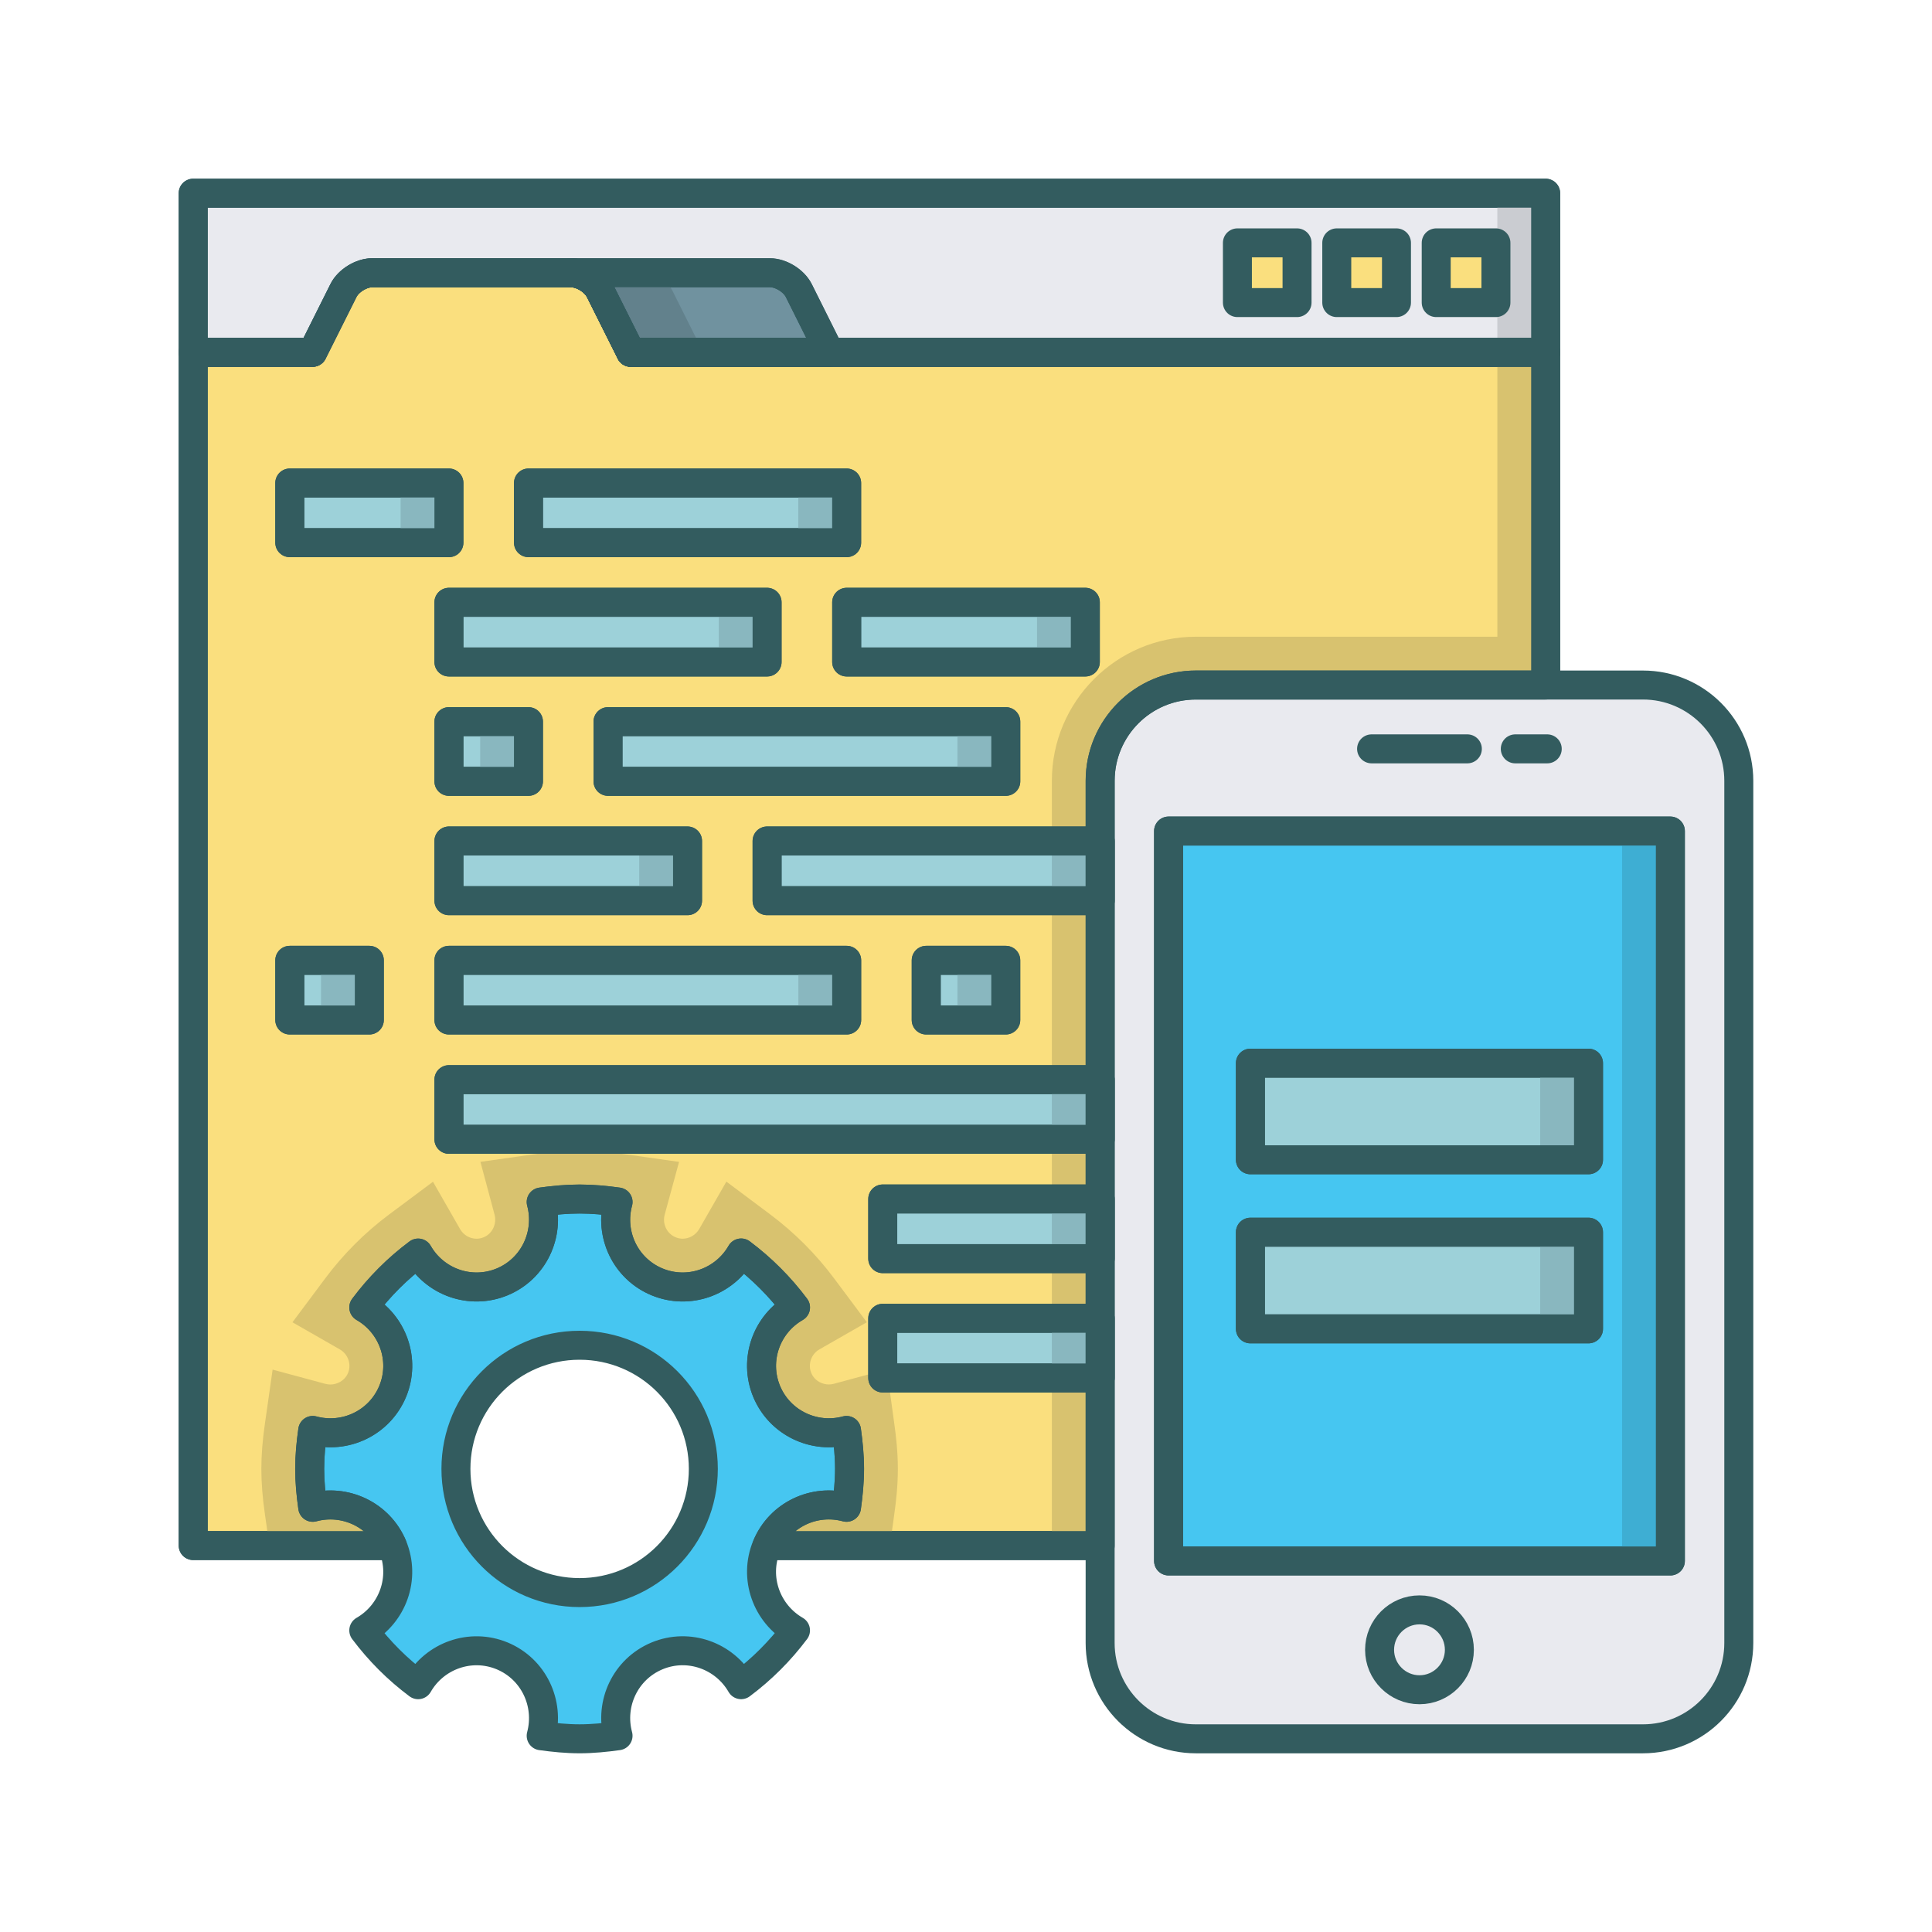
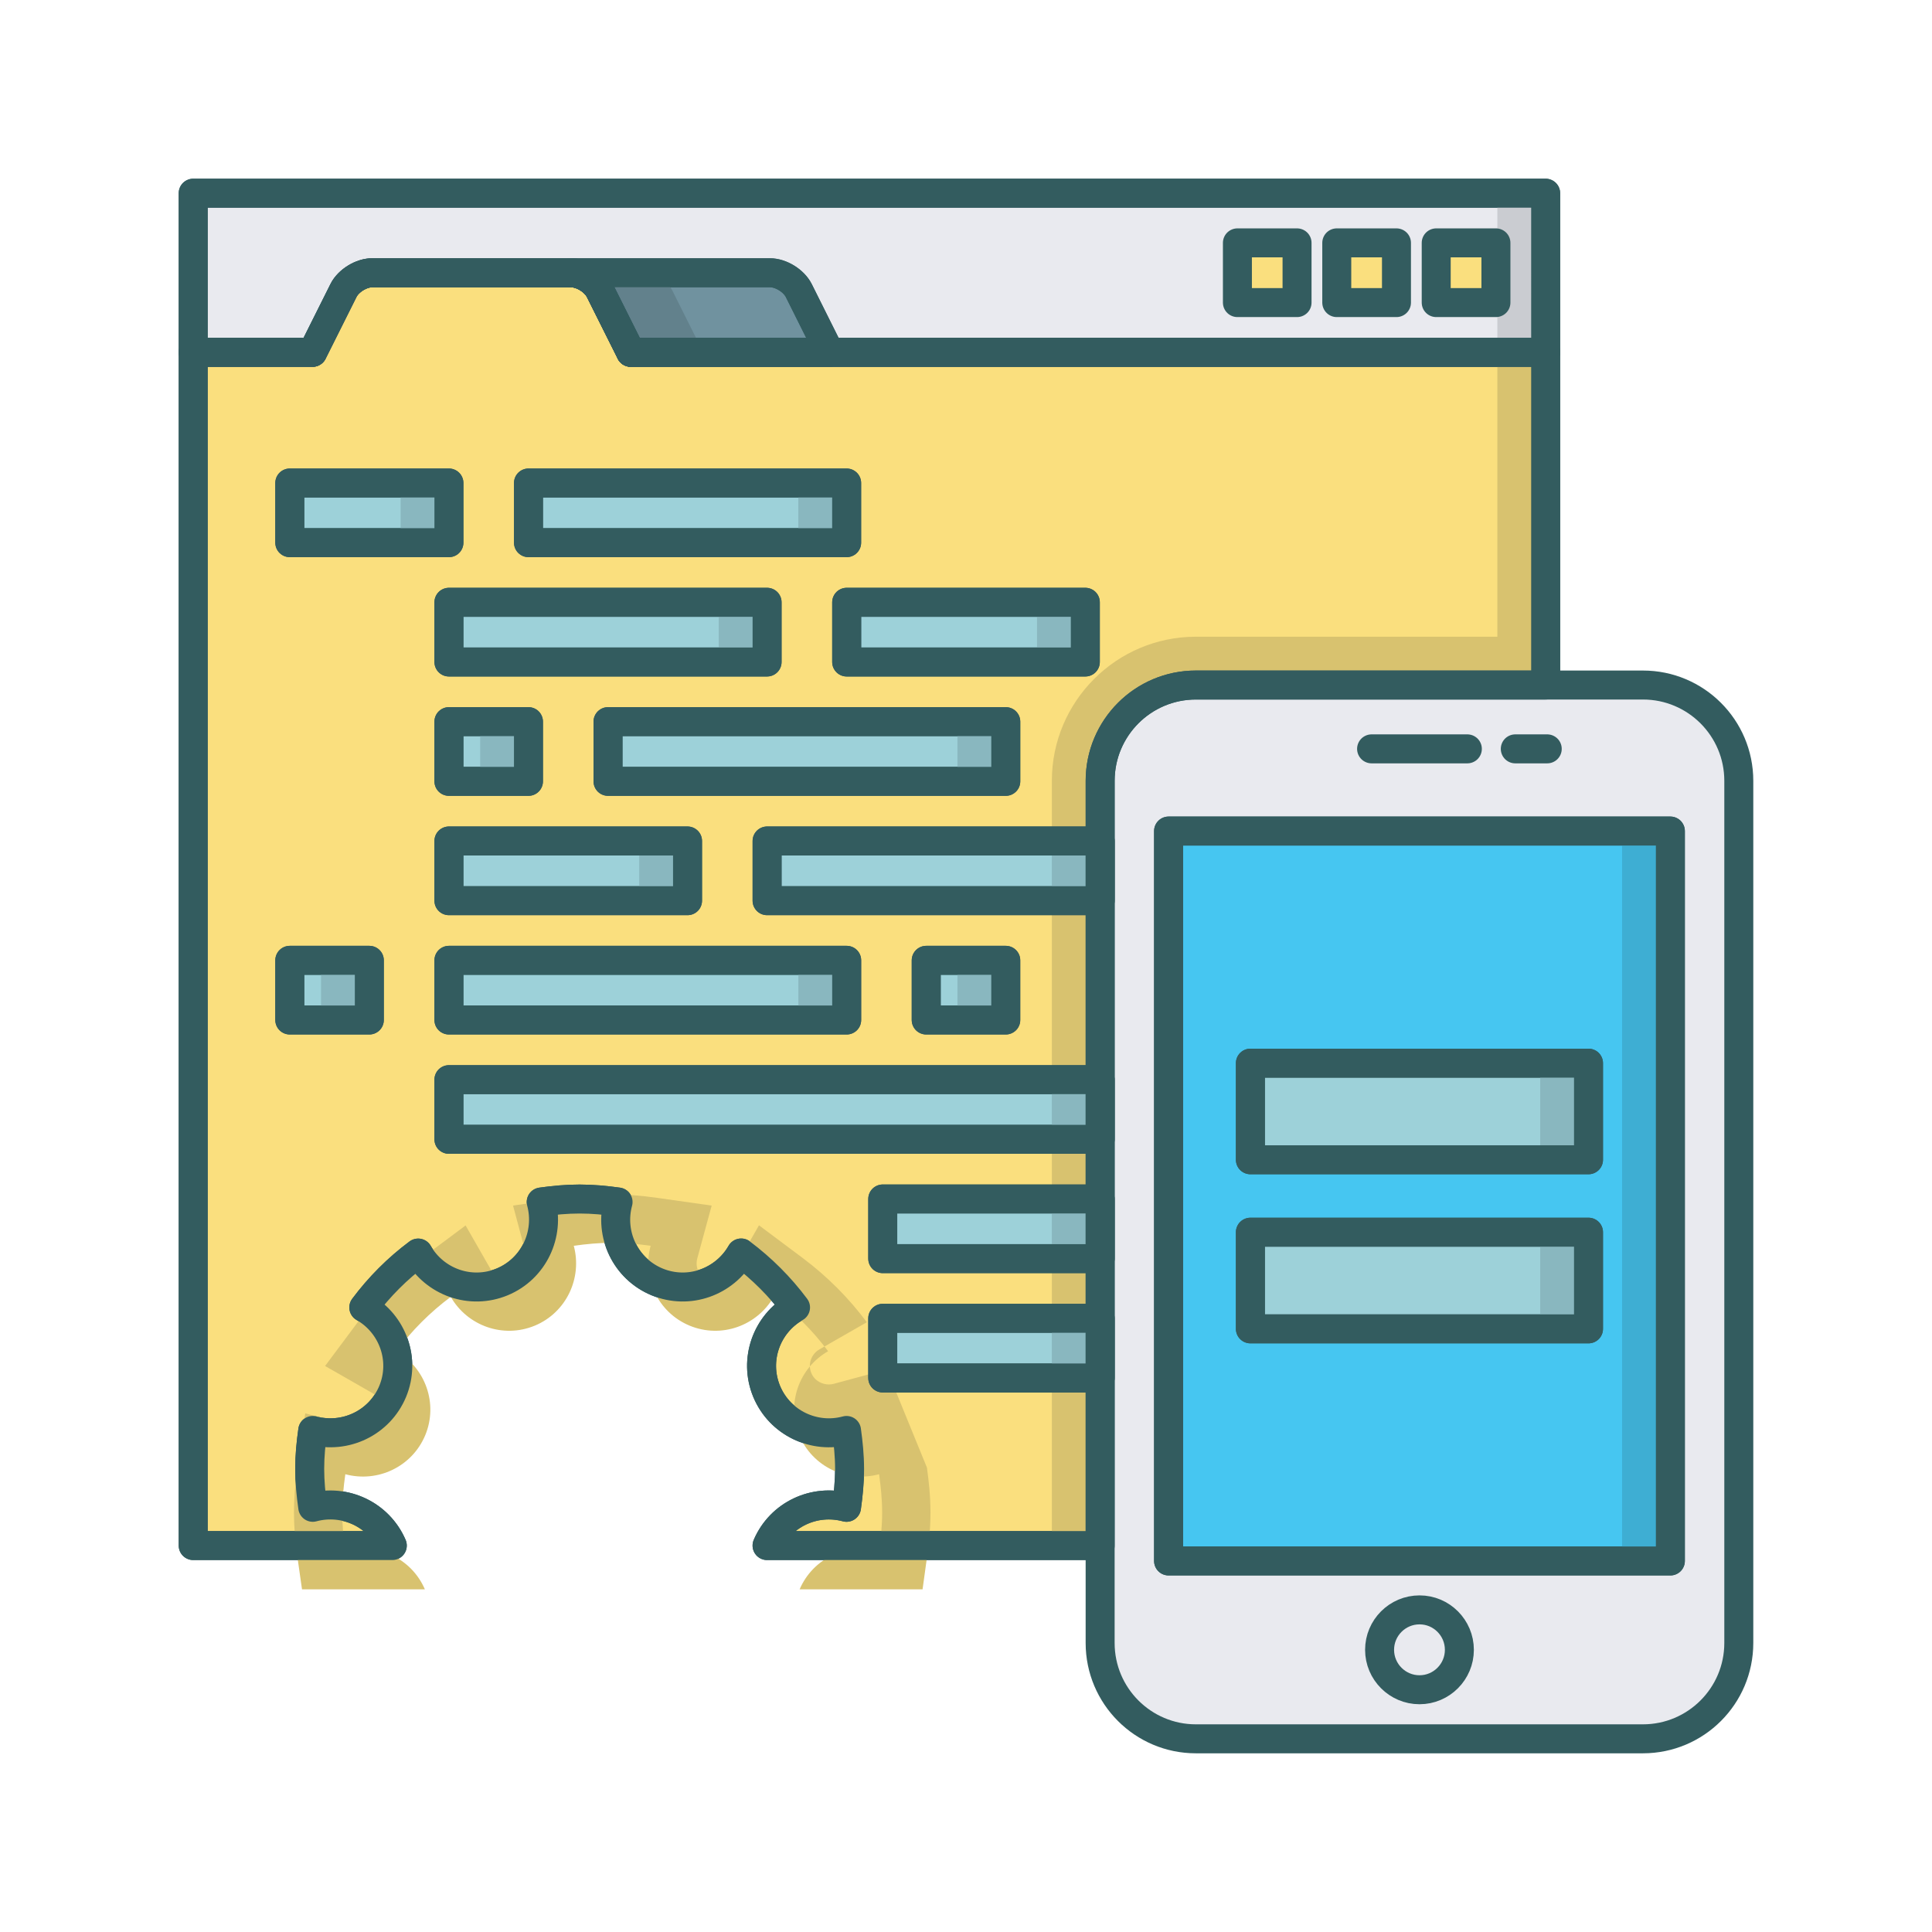
<svg xmlns="http://www.w3.org/2000/svg" id="Layer_1" x="0px" y="0px" width="100px" height="100px" viewBox="0 0 100 100" xml:space="preserve">
  <path fill="#FADF7E" stroke="#335C5F" stroke-width="1.5" stroke-linecap="round" stroke-linejoin="round" stroke-miterlimit="10" d=" M32.642,18.235h0.007l-1.599-3.197c-0.255-0.507-0.923-0.92-1.491-0.92H19.265c-0.565,0-1.237,0.413-1.488,0.92l-1.599,3.197h0.003 H10v61.763h10.305c-0.692-1.607-2.46-2.428-4.117-1.98c-0.093-0.65-0.158-1.313-0.158-1.99c0-0.68,0.065-1.338,0.158-1.988 c1.671,0.451,3.456-0.383,4.138-2.023c0.676-1.633,0.004-3.486-1.495-4.344c0.8-1.07,1.743-2.016,2.814-2.814 c0.858,1.498,2.708,2.17,4.348,1.492c1.637-0.68,2.467-2.463,2.02-4.135c0.654-0.092,1.313-0.154,1.987-0.154 c0.679,0,1.337,0.063,1.991,0.154c-0.454,1.672,0.379,3.455,2.02,4.135c1.64,0.678,3.489,0.006,4.351-1.496 c1.068,0.801,2.016,1.748,2.815,2.818c-1.499,0.857-2.171,2.705-1.496,4.344c0.679,1.637,2.467,2.475,4.135,2.023 c0.09,0.65,0.158,1.309,0.158,1.988c0,0.678-0.068,1.34-0.158,1.99c-1.657-0.447-3.421,0.365-4.113,1.98h17.242V40.415l0,0 c0-2.739,2.219-4.958,4.954-4.958h18.104V18.235H32.642z" />
  <path fill="#D8C26F" d="M77.503,18.235v14.722H61.897c-4.109,0-7.453,3.346-7.453,7.458v39.583h2.499V40.415 c0-2.739,2.219-4.958,4.954-4.958h18.104V18.235H77.503z" />
  <path fill="#E9EAEF" stroke="#335C5F" stroke-width="1.5" stroke-linecap="round" stroke-linejoin="round" stroke-miterlimit="10" d=" M90,40.415L90,40.415c0-2.739-2.223-4.958-4.961-4.958H61.897c-2.735,0-4.954,2.219-4.954,4.958l0,0v44.625 c0,2.742,2.223,4.961,4.954,4.961h23.142C87.777,90,90,87.781,90,85.039V40.415z" />
  <rect x="60.485" y="43.015" fill="#46C6F1" stroke="#335C5F" stroke-width="1.5" stroke-linecap="round" stroke-linejoin="round" stroke-miterlimit="10" width="25.973" height="37.78" />
  <rect x="83.959" y="43.015" fill="#3EAED3" width="2.499" height="37.78" />
  <path fill="#E9EAEF" stroke="#335C5F" stroke-width="1.5" stroke-linecap="round" stroke-linejoin="round" stroke-miterlimit="10" d=" M10,10v8.235h6.178l1.599-3.197c0.251-0.507,0.923-0.92,1.488-0.92h10.294c0.568,0,1.236,0.413,1.491,0.92l1.599,3.197h47.354V10H10 z" />
  <rect x="77.503" y="10" fill="#CACCD1" width="2.499" height="8.235" />
  <rect x="14.999" y="25" fill="#9DD1D9" stroke="#335C5F" stroke-width="1.5" stroke-linecap="round" stroke-linejoin="round" stroke-miterlimit="10" width="8.237" height="3.088" />
  <rect x="27.354" y="25" fill="#9DD1D9" stroke="#335C5F" stroke-width="1.5" stroke-linecap="round" stroke-linejoin="round" stroke-miterlimit="10" width="16.468" height="3.088" />
  <rect x="23.236" y="31.174" fill="#9DD1D9" stroke="#335C5F" stroke-width="1.5" stroke-linecap="round" stroke-linejoin="round" stroke-miterlimit="10" width="16.468" height="3.091" />
  <rect x="43.824" y="31.174" fill="#9DD1D9" stroke="#335C5F" stroke-width="1.5" stroke-linecap="round" stroke-linejoin="round" stroke-miterlimit="10" width="12.352" height="3.091" />
  <rect x="23.236" y="37.352" fill="#9DD1D9" stroke="#335C5F" stroke-width="1.5" stroke-linecap="round" stroke-linejoin="round" stroke-miterlimit="10" width="4.117" height="3.09" />
  <rect x="31.471" y="37.352" fill="#9DD1D9" stroke="#335C5F" stroke-width="1.5" stroke-linecap="round" stroke-linejoin="round" stroke-miterlimit="10" width="20.588" height="3.09" />
  <rect x="23.236" y="43.529" fill="#9DD1D9" stroke="#335C5F" stroke-width="1.5" stroke-linecap="round" stroke-linejoin="round" stroke-miterlimit="10" width="12.351" height="3.09" />
  <rect x="14.999" y="49.706" fill="#9DD1D9" stroke="#335C5F" stroke-width="1.5" stroke-linecap="round" stroke-linejoin="round" stroke-miterlimit="10" width="4.117" height="3.089" />
  <rect x="23.236" y="49.706" fill="#9DD1D9" stroke="#335C5F" stroke-width="1.5" stroke-linecap="round" stroke-linejoin="round" stroke-miterlimit="10" width="20.588" height="3.089" />
  <rect x="47.941" y="49.706" fill="#9DD1D9" stroke="#335C5F" stroke-width="1.5" stroke-linecap="round" stroke-linejoin="round" stroke-miterlimit="10" width="4.117" height="3.089" />
  <rect x="49.559" y="49.706" fill="#89B7BF" width="2.5" height="3.089" />
  <rect x="41.324" y="49.706" fill="#89B7BF" width="2.5" height="3.089" />
  <rect x="16.616" y="49.706" fill="#89B7BF" width="2.5" height="3.089" />
  <rect x="24.854" y="37.352" fill="#89B7BF" width="2.5" height="3.088" />
  <rect x="37.204" y="31.174" fill="#89B7BF" width="2.5" height="3.089" />
  <rect x="20.736" y="25" fill="#89B7BF" width="2.5" height="3.088" />
  <rect x="41.321" y="25" fill="#89B7BF" width="2.5" height="3.088" />
  <rect x="53.676" y="31.174" fill="#89B7BF" width="2.5" height="3.089" />
  <rect x="49.559" y="37.352" fill="#89B7BF" width="2.5" height="3.088" />
  <rect x="74.338" y="12.571" fill="#FADF7E" stroke="#335C5F" stroke-width="1.5" stroke-linecap="round" stroke-linejoin="round" stroke-miterlimit="10" width="3.091" height="3.091" />
  <rect x="69.191" y="12.571" fill="#FADF7E" stroke="#335C5F" stroke-width="1.5" stroke-linecap="round" stroke-linejoin="round" stroke-miterlimit="10" width="3.09" height="3.091" />
  <rect x="64.048" y="12.571" fill="#FADF7E" stroke="#335C5F" stroke-width="1.5" stroke-linecap="round" stroke-linejoin="round" stroke-miterlimit="10" width="3.087" height="3.091" />
  <path fill="#70929F" stroke="#335C5F" stroke-width="1.5" stroke-linecap="round" stroke-linejoin="round" stroke-miterlimit="10" d=" M41.344,15.038c-0.255-0.507-0.923-0.92-1.488-0.92H29.559c0.568,0,1.236,0.413,1.491,0.92l1.599,3.197h2.047h8.244L41.344,15.038z" />
  <path fill="#62818C" d="M33.309,14.118h-3.75c0.568,0,1.236,0.413,1.491,0.92l1.599,3.197h2.047h1.703L34.8,15.038 C34.545,14.531,33.877,14.118,33.309,14.118z" />
  <path fill="none" stroke="#335C5F" stroke-width="1.5" stroke-linecap="round" stroke-linejoin="round" stroke-miterlimit="10" d=" M75.95,38.761h-4.957H75.95z" />
  <path fill="none" stroke="#335C5F" stroke-width="1.5" stroke-linecap="round" stroke-linejoin="round" stroke-miterlimit="10" d=" M80.085,38.761h-1.654H80.085z" />
  <path fill="none" stroke="#335C5F" stroke-width="1.5" stroke-linecap="round" stroke-linejoin="round" stroke-miterlimit="10" d=" M75.537,85.395c0,1.137-0.924,2.066-2.063,2.066c-1.141,0-2.067-0.93-2.067-2.066c0-1.141,0.927-2.068,2.067-2.068 C74.613,83.326,75.537,84.254,75.537,85.395z" />
  <rect x="64.72" y="55.029" fill="#9DD1D9" stroke="#335C5F" stroke-width="1.5" stroke-linecap="round" stroke-linejoin="round" stroke-miterlimit="10" width="17.501" height="5" />
  <rect x="64.72" y="63.779" fill="#9DD1D9" stroke="#335C5F" stroke-width="1.5" stroke-linecap="round" stroke-linejoin="round" stroke-miterlimit="10" width="17.501" height="5.002" />
  <rect x="79.721" y="55.029" fill="#89B7BF" width="2.5" height="5" />
  <rect x="79.721" y="63.779" fill="#89B7BF" width="2.5" height="5.002" />
  <rect x="39.704" y="43.529" fill="#9DD1D9" stroke="#335C5F" stroke-width="1.5" stroke-linecap="round" stroke-linejoin="round" stroke-miterlimit="10" width="17.239" height="3.09" />
  <rect x="54.444" y="43.529" fill="#89B7BF" width="2.499" height="3.09" />
  <rect x="33.087" y="43.529" fill="#89B7BF" width="2.5" height="3.09" />
-   <path fill="#D8C26F" d="M45.903,70.883l-2.743,0.742c-0.084,0.023-0.171,0.035-0.259,0.035c-0.306,0-0.729-0.158-0.909-0.596 c-0.187-0.451-0.004-0.977,0.425-1.223l2.45-1.402l-1.688-2.262c-0.94-1.262-2.059-2.381-3.321-3.326l-2.261-1.691l-1.404,2.451 c-0.18,0.311-0.508,0.504-0.859,0.504c-0.125,0-0.249-0.025-0.367-0.076c-0.451-0.188-0.693-0.689-0.563-1.168l0.744-2.732 l-2.805-0.398c-0.863-0.123-1.608-0.18-2.343-0.18c-0.724,0-1.488,0.059-2.34,0.18l-2.793,0.396l0.73,2.727 c0.129,0.484-0.112,0.99-0.56,1.176c-0.121,0.051-0.245,0.076-0.37,0.076c-0.351,0-0.677-0.191-0.854-0.5l-1.402-2.449l-2.262,1.688 c-1.263,0.941-2.381,2.061-3.323,3.324l-1.688,2.262l2.449,1.402c0.43,0.246,0.612,0.77,0.43,1.215 c-0.187,0.445-0.609,0.604-0.915,0.604c-0.088,0-0.178-0.012-0.264-0.035l-2.727-0.736l-0.399,2.797 c-0.126,0.877-0.184,1.621-0.184,2.342c0,0.723,0.058,1.467,0.184,2.344l0.232,1.627h6.359c-0.692-1.607-2.46-2.428-4.117-1.98 c-0.093-0.65-0.158-1.313-0.158-1.99c0-0.68,0.065-1.338,0.158-1.988c1.671,0.451,3.456-0.383,4.138-2.023 c0.676-1.633,0.004-3.486-1.495-4.344c0.8-1.07,1.743-2.016,2.814-2.814c0.858,1.498,2.708,2.17,4.348,1.492 c1.637-0.68,2.467-2.463,2.02-4.135c0.654-0.092,1.313-0.154,1.987-0.154c0.679,0,1.337,0.063,1.991,0.154 c-0.454,1.672,0.379,3.455,2.02,4.135c1.64,0.678,3.489,0.006,4.351-1.496c1.068,0.801,2.016,1.748,2.815,2.818 c-1.499,0.857-2.171,2.705-1.496,4.344c0.679,1.637,2.467,2.475,4.135,2.023c0.09,0.65,0.158,1.309,0.158,1.988 c0,0.678-0.068,1.34-0.158,1.99c-1.657-0.447-3.421,0.365-4.113,1.98h6.363l0.226-1.639c0.086-0.615,0.183-1.438,0.183-2.332 c0-0.893-0.097-1.713-0.183-2.33L45.903,70.883z" />
-   <path fill="#46C6F1" stroke="#335C5F" stroke-width="1.5" stroke-linecap="round" stroke-linejoin="round" stroke-miterlimit="10" d=" M43.814,74.039c-1.668,0.451-3.456-0.387-4.135-2.023c-0.675-1.639-0.003-3.486,1.496-4.344c-0.8-1.07-1.747-2.018-2.815-2.818 c-0.861,1.502-2.711,2.174-4.351,1.496c-1.641-0.68-2.474-2.463-2.02-4.135c-0.654-0.092-1.313-0.154-1.991-0.154 c-0.675,0-1.333,0.063-1.987,0.154c0.447,1.672-0.383,3.455-2.02,4.135c-1.64,0.678-3.489,0.006-4.348-1.492 c-1.071,0.799-2.015,1.744-2.814,2.814c1.499,0.857,2.171,2.711,1.495,4.344c-0.682,1.641-2.467,2.475-4.138,2.023 c-0.093,0.65-0.158,1.309-0.158,1.988c0,0.678,0.065,1.34,0.158,1.99c1.671-0.451,3.456,0.383,4.138,2.02 c0.676,1.643,0.004,3.49-1.495,4.352c0.8,1.066,1.743,2.012,2.814,2.811c0.858-1.496,2.708-2.17,4.348-1.492 c1.637,0.682,2.467,2.463,2.02,4.135C28.666,89.932,29.324,90,29.999,90c0.679,0,1.341-0.068,1.991-0.158 c-0.451-1.672,0.383-3.453,2.022-4.135c1.637-0.678,3.486-0.004,4.348,1.492c1.071-0.799,2.016-1.746,2.815-2.811 c-1.499-0.869-2.171-2.715-1.496-4.352c0.683-1.645,2.467-2.471,4.135-2.02c0.09-0.65,0.158-1.313,0.158-1.99 C43.973,75.348,43.904,74.689,43.814,74.039z M29.999,82.432c-3.538,0-6.4-2.867-6.4-6.404c0-3.535,2.862-6.398,6.4-6.398 c3.542,0,6.405,2.863,6.405,6.398C36.404,79.564,33.541,82.432,29.999,82.432z" />
+   <path fill="#D8C26F" d="M45.903,70.883l-2.743,0.742c-0.084,0.023-0.171,0.035-0.259,0.035c-0.306,0-0.729-0.158-0.909-0.596 c-0.187-0.451-0.004-0.977,0.425-1.223l2.45-1.402c-0.94-1.262-2.059-2.381-3.321-3.326l-2.261-1.691l-1.404,2.451 c-0.18,0.311-0.508,0.504-0.859,0.504c-0.125,0-0.249-0.025-0.367-0.076c-0.451-0.188-0.693-0.689-0.563-1.168l0.744-2.732 l-2.805-0.398c-0.863-0.123-1.608-0.18-2.343-0.18c-0.724,0-1.488,0.059-2.34,0.18l-2.793,0.396l0.73,2.727 c0.129,0.484-0.112,0.99-0.56,1.176c-0.121,0.051-0.245,0.076-0.37,0.076c-0.351,0-0.677-0.191-0.854-0.5l-1.402-2.449l-2.262,1.688 c-1.263,0.941-2.381,2.061-3.323,3.324l-1.688,2.262l2.449,1.402c0.43,0.246,0.612,0.77,0.43,1.215 c-0.187,0.445-0.609,0.604-0.915,0.604c-0.088,0-0.178-0.012-0.264-0.035l-2.727-0.736l-0.399,2.797 c-0.126,0.877-0.184,1.621-0.184,2.342c0,0.723,0.058,1.467,0.184,2.344l0.232,1.627h6.359c-0.692-1.607-2.46-2.428-4.117-1.98 c-0.093-0.65-0.158-1.313-0.158-1.99c0-0.68,0.065-1.338,0.158-1.988c1.671,0.451,3.456-0.383,4.138-2.023 c0.676-1.633,0.004-3.486-1.495-4.344c0.8-1.07,1.743-2.016,2.814-2.814c0.858,1.498,2.708,2.17,4.348,1.492 c1.637-0.68,2.467-2.463,2.02-4.135c0.654-0.092,1.313-0.154,1.987-0.154c0.679,0,1.337,0.063,1.991,0.154 c-0.454,1.672,0.379,3.455,2.02,4.135c1.64,0.678,3.489,0.006,4.351-1.496c1.068,0.801,2.016,1.748,2.815,2.818 c-1.499,0.857-2.171,2.705-1.496,4.344c0.679,1.637,2.467,2.475,4.135,2.023c0.09,0.65,0.158,1.309,0.158,1.988 c0,0.678-0.068,1.34-0.158,1.99c-1.657-0.447-3.421,0.365-4.113,1.98h6.363l0.226-1.639c0.086-0.615,0.183-1.438,0.183-2.332 c0-0.893-0.097-1.713-0.183-2.33L45.903,70.883z" />
  <path fill="none" stroke="#335C5F" stroke-width="1.5" stroke-linecap="round" stroke-linejoin="round" stroke-miterlimit="10" d=" M41.344,15.038c-0.255-0.507-0.923-0.92-1.488-0.92H29.559c0.568,0,1.236,0.413,1.491,0.92l1.599,3.197h2.047h8.244L41.344,15.038z" />
  <rect x="45.691" y="68.234" fill="#9DD1D9" stroke="#335C5F" stroke-width="1.5" stroke-linecap="round" stroke-linejoin="round" stroke-miterlimit="10" width="11.252" height="3.09" />
  <rect x="45.691" y="62.059" fill="#9DD1D9" stroke="#335C5F" stroke-width="1.5" stroke-linecap="round" stroke-linejoin="round" stroke-miterlimit="10" width="11.252" height="3.088" />
  <rect x="23.236" y="55.883" fill="#9DD1D9" stroke="#335C5F" stroke-width="1.5" stroke-linecap="round" stroke-linejoin="round" stroke-miterlimit="10" width="33.707" height="3.088" />
  <rect x="54.444" y="62.059" fill="#89B7BF" width="2.499" height="3.088" />
  <rect x="54.444" y="55.883" fill="#89B7BF" width="2.499" height="3.088" />
  <rect x="54.444" y="68.234" fill="#89B7BF" width="2.499" height="3.09" />
  <path fill="none" stroke="#335C5F" stroke-width="1.5" stroke-linecap="round" stroke-linejoin="round" stroke-miterlimit="10" d=" M10,10v8.235h6.178l1.599-3.197c0.251-0.507,0.923-0.92,1.488-0.92h10.294c0.568,0,1.236,0.413,1.491,0.92l1.599,3.197h47.354V10H10 z" />
  <rect x="60.485" y="43.015" fill="none" stroke="#335C5F" stroke-width="1.5" stroke-linecap="round" stroke-linejoin="round" stroke-miterlimit="10" width="25.973" height="37.78" />
  <rect x="14.999" y="25" fill="none" stroke="#335C5F" stroke-width="1.5" stroke-linecap="round" stroke-linejoin="round" stroke-miterlimit="10" width="8.237" height="3.088" />
  <rect x="27.354" y="25" fill="none" stroke="#335C5F" stroke-width="1.5" stroke-linecap="round" stroke-linejoin="round" stroke-miterlimit="10" width="16.468" height="3.088" />
  <rect x="23.236" y="31.174" fill="none" stroke="#335C5F" stroke-width="1.5" stroke-linecap="round" stroke-linejoin="round" stroke-miterlimit="10" width="16.468" height="3.091" />
  <rect x="43.824" y="31.174" fill="none" stroke="#335C5F" stroke-width="1.5" stroke-linecap="round" stroke-linejoin="round" stroke-miterlimit="10" width="12.352" height="3.091" />
  <rect x="23.236" y="37.352" fill="none" stroke="#335C5F" stroke-width="1.5" stroke-linecap="round" stroke-linejoin="round" stroke-miterlimit="10" width="4.117" height="3.09" />
  <rect x="31.471" y="37.352" fill="none" stroke="#335C5F" stroke-width="1.5" stroke-linecap="round" stroke-linejoin="round" stroke-miterlimit="10" width="20.588" height="3.09" />
  <rect x="23.236" y="43.529" fill="none" stroke="#335C5F" stroke-width="1.5" stroke-linecap="round" stroke-linejoin="round" stroke-miterlimit="10" width="12.351" height="3.09" />
  <rect x="14.999" y="49.706" fill="none" stroke="#335C5F" stroke-width="1.5" stroke-linecap="round" stroke-linejoin="round" stroke-miterlimit="10" width="4.117" height="3.089" />
  <rect x="23.236" y="49.706" fill="none" stroke="#335C5F" stroke-width="1.5" stroke-linecap="round" stroke-linejoin="round" stroke-miterlimit="10" width="20.588" height="3.089" />
  <rect x="47.941" y="49.706" fill="none" stroke="#335C5F" stroke-width="1.5" stroke-linecap="round" stroke-linejoin="round" stroke-miterlimit="10" width="4.117" height="3.089" />
  <rect x="64.72" y="55.029" fill="none" stroke="#335C5F" stroke-width="1.5" stroke-linecap="round" stroke-linejoin="round" stroke-miterlimit="10" width="17.501" height="5" />
  <rect x="64.72" y="63.779" fill="none" stroke="#335C5F" stroke-width="1.5" stroke-linecap="round" stroke-linejoin="round" stroke-miterlimit="10" width="17.501" height="5.002" />
  <rect x="39.704" y="43.529" fill="none" stroke="#335C5F" stroke-width="1.5" stroke-linecap="round" stroke-linejoin="round" stroke-miterlimit="10" width="17.239" height="3.09" />
  <rect x="45.691" y="68.234" fill="none" stroke="#335C5F" stroke-width="1.5" stroke-linecap="round" stroke-linejoin="round" stroke-miterlimit="10" width="11.252" height="3.09" />
  <rect x="45.691" y="62.059" fill="none" stroke="#335C5F" stroke-width="1.5" stroke-linecap="round" stroke-linejoin="round" stroke-miterlimit="10" width="11.252" height="3.088" />
  <rect x="23.236" y="55.883" fill="none" stroke="#335C5F" stroke-width="1.5" stroke-linecap="round" stroke-linejoin="round" stroke-miterlimit="10" width="33.707" height="3.088" />
  <path fill="none" stroke="#335C5F" stroke-width="1.5" stroke-linecap="round" stroke-linejoin="round" stroke-miterlimit="10" d=" M32.642,18.235h0.007l-1.599-3.197c-0.255-0.507-0.923-0.92-1.491-0.92H19.265c-0.565,0-1.237,0.413-1.488,0.92l-1.599,3.197h0.003 H10v61.763h10.305c-0.692-1.607-2.46-2.428-4.117-1.98c-0.093-0.65-0.158-1.313-0.158-1.99c0-0.68,0.065-1.338,0.158-1.988 c1.671,0.451,3.456-0.383,4.138-2.023c0.676-1.633,0.004-3.486-1.495-4.344c0.8-1.07,1.743-2.016,2.814-2.814 c0.858,1.498,2.708,2.17,4.348,1.492c1.637-0.68,2.467-2.463,2.02-4.135c0.654-0.092,1.313-0.154,1.987-0.154 c0.679,0,1.337,0.063,1.991,0.154c-0.454,1.672,0.379,3.455,2.02,4.135c1.64,0.678,3.489,0.006,4.351-1.496 c1.068,0.801,2.016,1.748,2.815,2.818c-1.499,0.857-2.171,2.705-1.496,4.344c0.679,1.637,2.467,2.475,4.135,2.023 c0.09,0.65,0.158,1.309,0.158,1.988c0,0.678-0.068,1.34-0.158,1.99c-1.657-0.447-3.421,0.365-4.113,1.98h17.242V40.415l0,0 c0-2.739,2.219-4.958,4.954-4.958h18.104V18.235H32.642z" />
</svg>